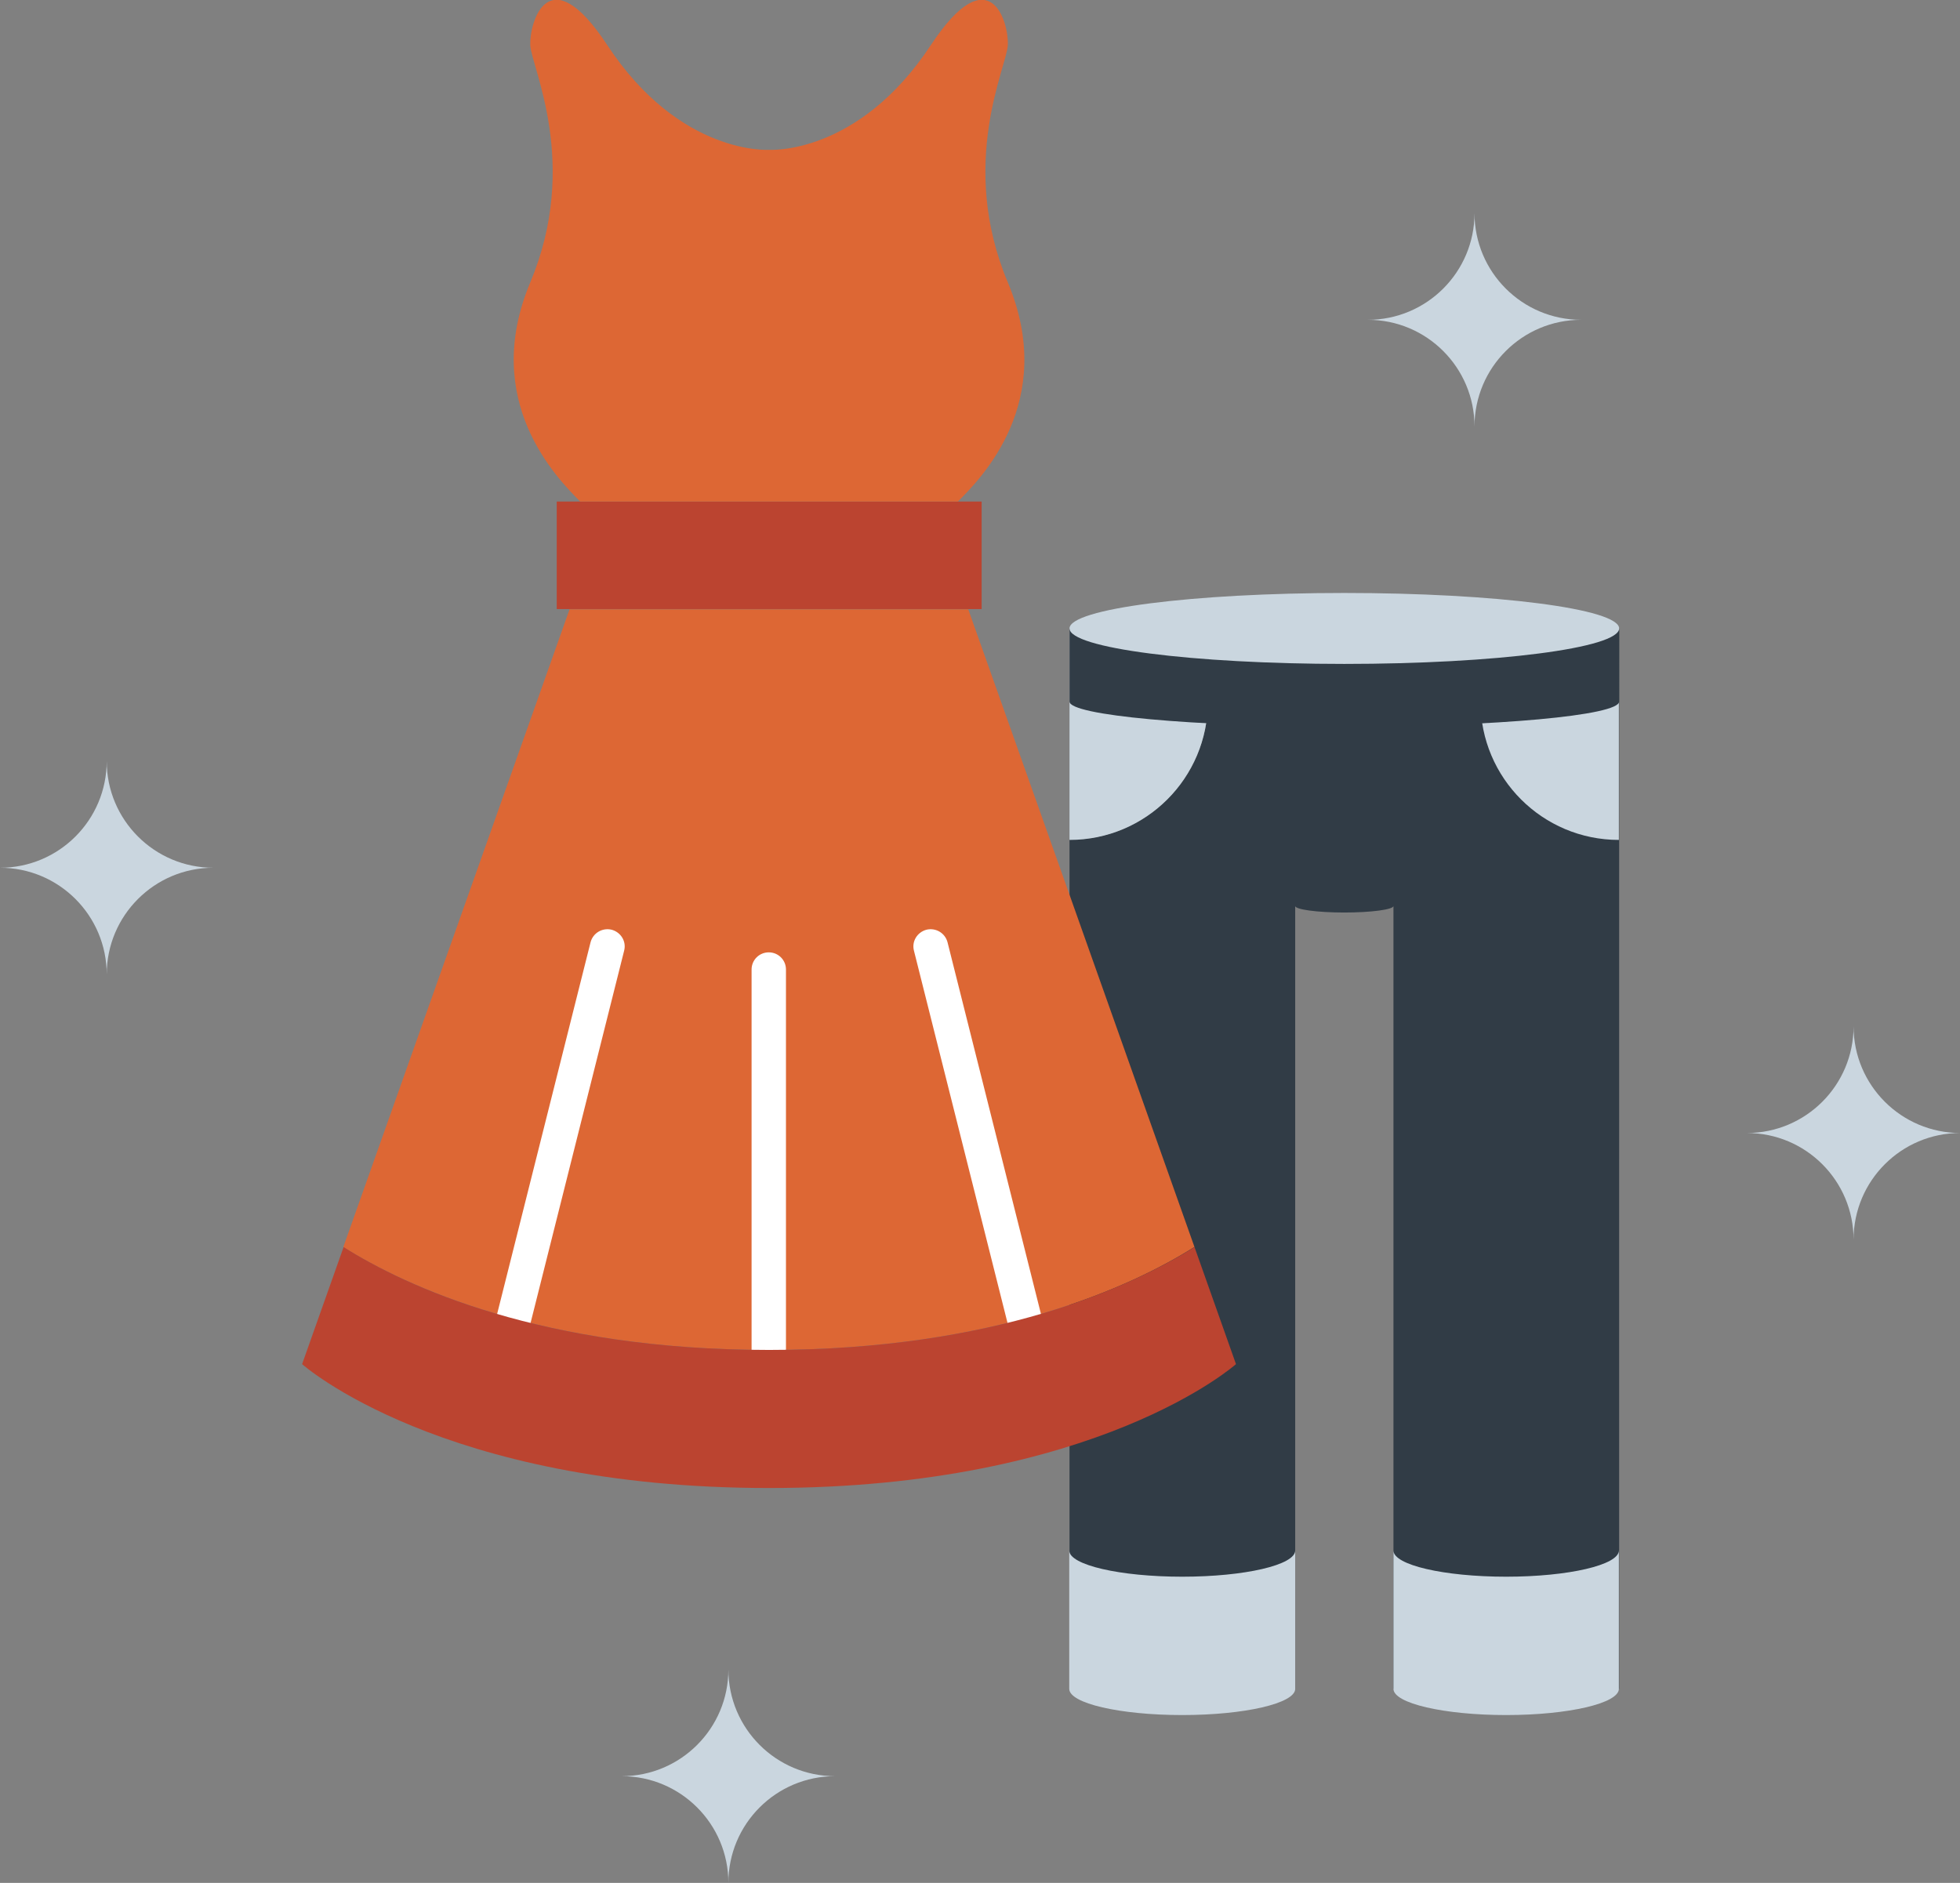
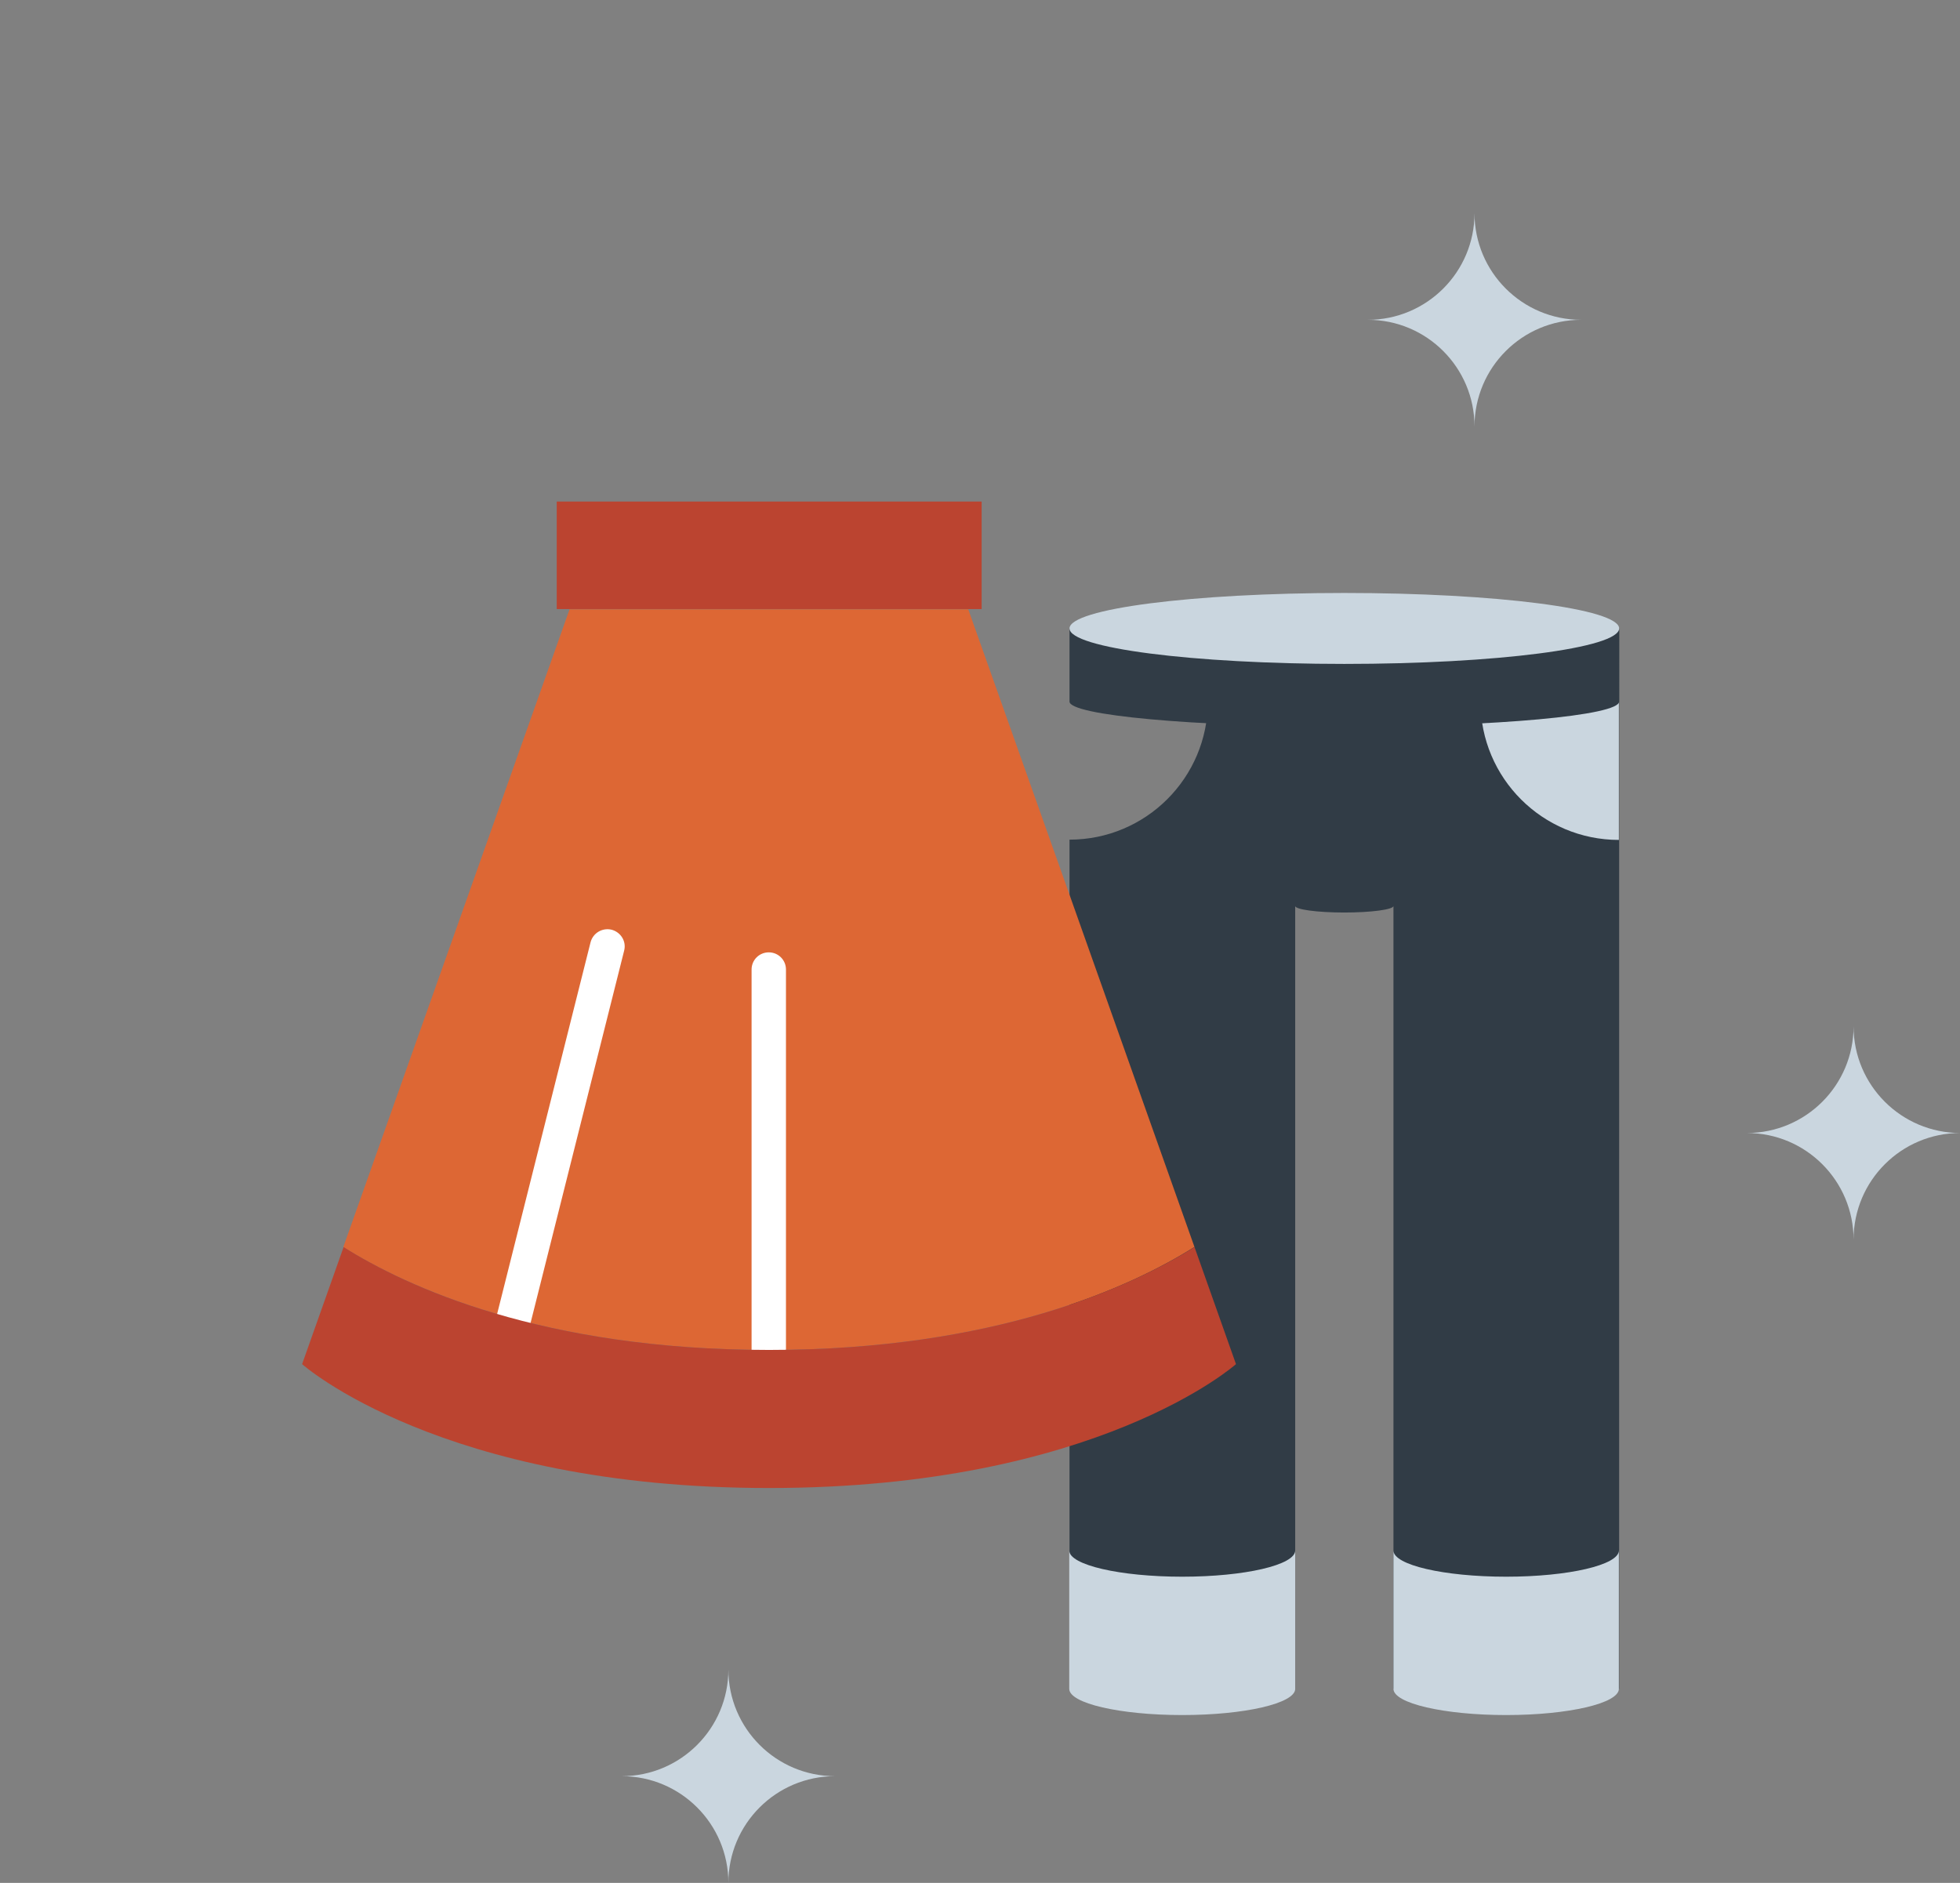
<svg xmlns="http://www.w3.org/2000/svg" id="Layer_16" viewBox="0 0 71.82 69">
  <rect x="0" y="0" width="71.82" height="69" fill="#808080" stroke="none" />
  <defs>
    <style>.cls-1{fill:#bb4430;}.cls-1,.cls-2,.cls-3,.cls-4,.cls-5{stroke-width:0px;}.cls-2{fill:#dd6734;}.cls-3{fill:#313c46;}.cls-4{fill:#cad6df;}.cls-5{fill:#fff;}</style>
  </defs>
  <g id="Symbols">
    <g id="Fashion">
      <path id="Shape" class="cls-3" d="M43.53,23.1c.46.76.73,1.65.73,2.6,0,2.8-2.27,5.07-5.07,5.07v31.12h8.27v-28.69c0,.13.81.24,1.8.24s1.8-.11,1.8-.24h0s0,0,0,0h0v28.69h8.27V23.1h-15.79Z" />
      <path id="Path" class="cls-3" d="M50.42,31.73h-2.32c-.23,0-.42-.19-.42-.42v-5.6c0-.23.19-.42.42-.42s.42.19.42.42v5.17h1.9c.23,0,.42.19.42.42s-.19.42-.42.42Z" />
-       <path id="Path-2" class="cls-4" d="M44.26,25.71c0-.95-.27-1.84-.73-2.6h-4.34v7.67c2.8,0,5.07-2.27,5.07-5.07Z" />
      <path id="Path-3" class="cls-4" d="M54.25,25.71c0-.95.27-1.84.73-2.6h4.34v7.67c-2.8,0-5.07-2.27-5.07-5.07Z" />
      <path id="Path-4" class="cls-3" d="M59.32,23.03h-20.13v2.68h0c0,.5,4.51.92,10.07.92s10.07-.41,10.07-.92h0,0v-2.68h0Z" />
      <ellipse id="Oval" class="cls-4" cx="49.26" cy="23.03" rx="10.07" ry="1.3" />
      <rect id="Rectangle" class="cls-1" x="20.4" y="18.38" width="15.57" height="3.94" />
      <path id="Path-5" class="cls-2" d="M43.77,45.7l-8.29-23.37h-14.61l-8.29,23.37c2.3,1.44,7.29,3.77,15.59,3.77,8.3,0,13.29-2.32,15.59-3.77Z" />
      <path id="Path-6" class="cls-5" d="M28.17,53.48c-.35,0-.63-.28-.63-.63v-17.32c0-.35.28-.63.63-.63s.63.28.63.63v17.32c0,.35-.28.63-.63.63Z" />
      <path id="Path-7" class="cls-5" d="M18.04,52.11c-.05,0-.1,0-.16-.02-.34-.09-.55-.43-.46-.77l4.22-16.79c.09-.34.43-.54.77-.46.34.09.55.43.46.77l-4.22,16.79c-.07.29-.33.48-.61.48Z" />
-       <path id="Path-8" class="cls-5" d="M38.32,52.11c-.28,0-.54-.19-.61-.48l-4.22-16.79c-.09-.34.12-.68.46-.77.34-.08.68.12.77.46l4.22,16.79c.09.34-.12.68-.46.77-.05.01-.1.02-.15.02Z" />
      <path id="Path-9" class="cls-1" d="M28.18,49.47c-8.3,0-13.29-2.32-15.59-3.77l-1.52,4.29s5.08,4.54,17.11,4.54,17.11-4.54,17.11-4.54l-1.52-4.29c-2.3,1.44-7.29,3.77-15.59,3.77Z" />
-       <path id="Path-10" class="cls-2" d="M35.1,18.38c.84-.84,3.66-3.66,1.83-8.03-1.83-4.36-.04-7.89,0-8.7.04-.82-.65-3.28-2.82,0-2.67,4.06-5.93,3.84-5.93,3.84,0,0-3.26.22-5.93-3.84-2.16-3.28-2.85-.82-2.82,0,.04.82,1.83,4.34,0,8.7-1.83,4.36.99,7.18,1.83,8.03h13.84Z" />
      <path id="Path-11" class="cls-4" d="M43.32,57.78c-2.28,0-4.14-.43-4.14-.96v5.07c0,.53,1.85.96,4.14.96s4.14-.43,4.14-.96v-5.07c0,.53-1.85.96-4.14.96Z" />
      <path id="Path-12" class="cls-4" d="M59.32,56.82s0,0,0,0c0,.53-1.85.96-4.13.96s-4.13-.43-4.13-.96c0,0,0,0,0,0h0v5.07h0c0,.53,1.85.96,4.13.96s4.13-.43,4.13-.96h0v-5.07h0Z" />
      <path id="Path-13" class="cls-4" d="M22.78,65.09c2.16,0,3.91,1.75,3.91,3.91,0-2.16,1.75-3.91,3.91-3.91-2.16,0-3.91-1.75-3.91-3.91,0,2.16-1.75,3.91-3.91,3.91Z" />
      <path id="Path-14" class="cls-4" d="M64.01,41.52c2.16,0,3.91,1.75,3.91,3.91,0-2.16,1.75-3.91,3.91-3.91-2.16,0-3.91-1.75-3.91-3.91,0,2.16-1.75,3.91-3.91,3.91Z" />
      <path id="Path-15" class="cls-4" d="M50.12,11.72c2.16,0,3.91,1.75,3.91,3.91,0-2.16,1.75-3.91,3.91-3.91-2.16,0-3.91-1.75-3.91-3.91,0,2.16-1.75,3.91-3.91,3.91Z" />
-       <path id="Path-16" class="cls-4" d="M0,31.8c2.16,0,3.91,1.75,3.91,3.91,0-2.16,1.75-3.91,3.91-3.91-2.16,0-3.91-1.75-3.91-3.91,0,2.16-1.75,3.91-3.91,3.91Z" />
    </g>
  </g>
</svg>